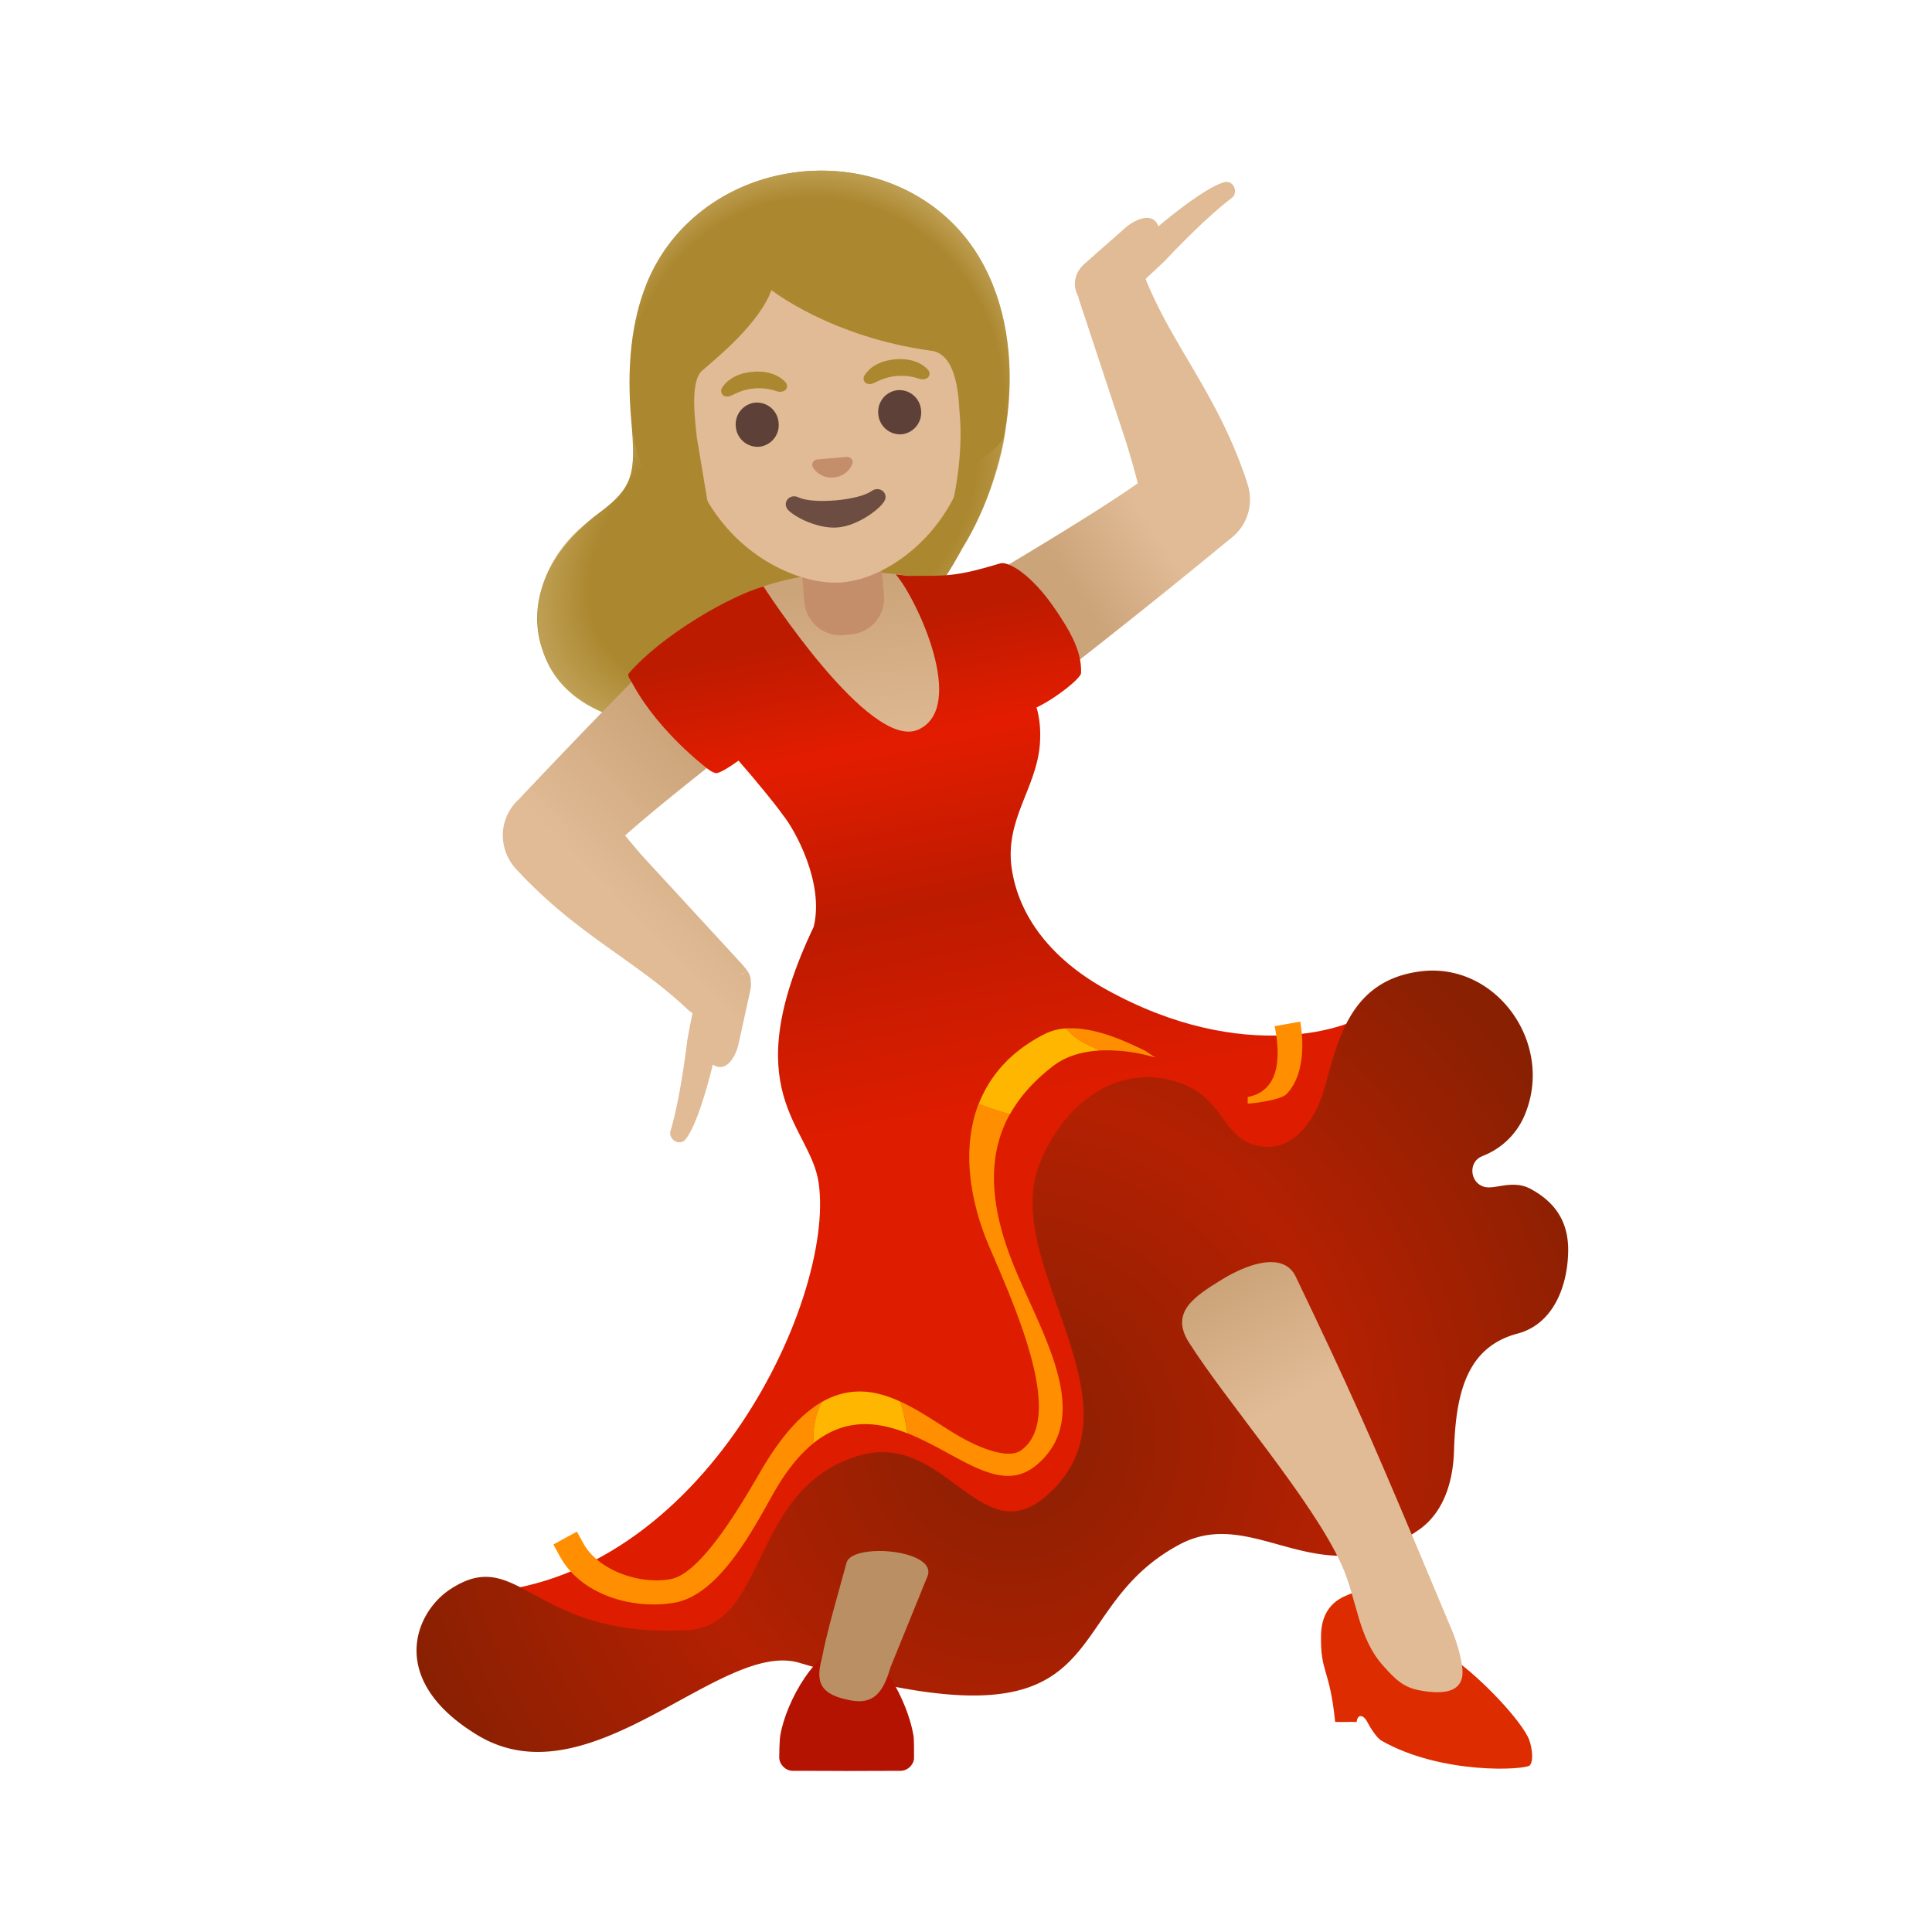
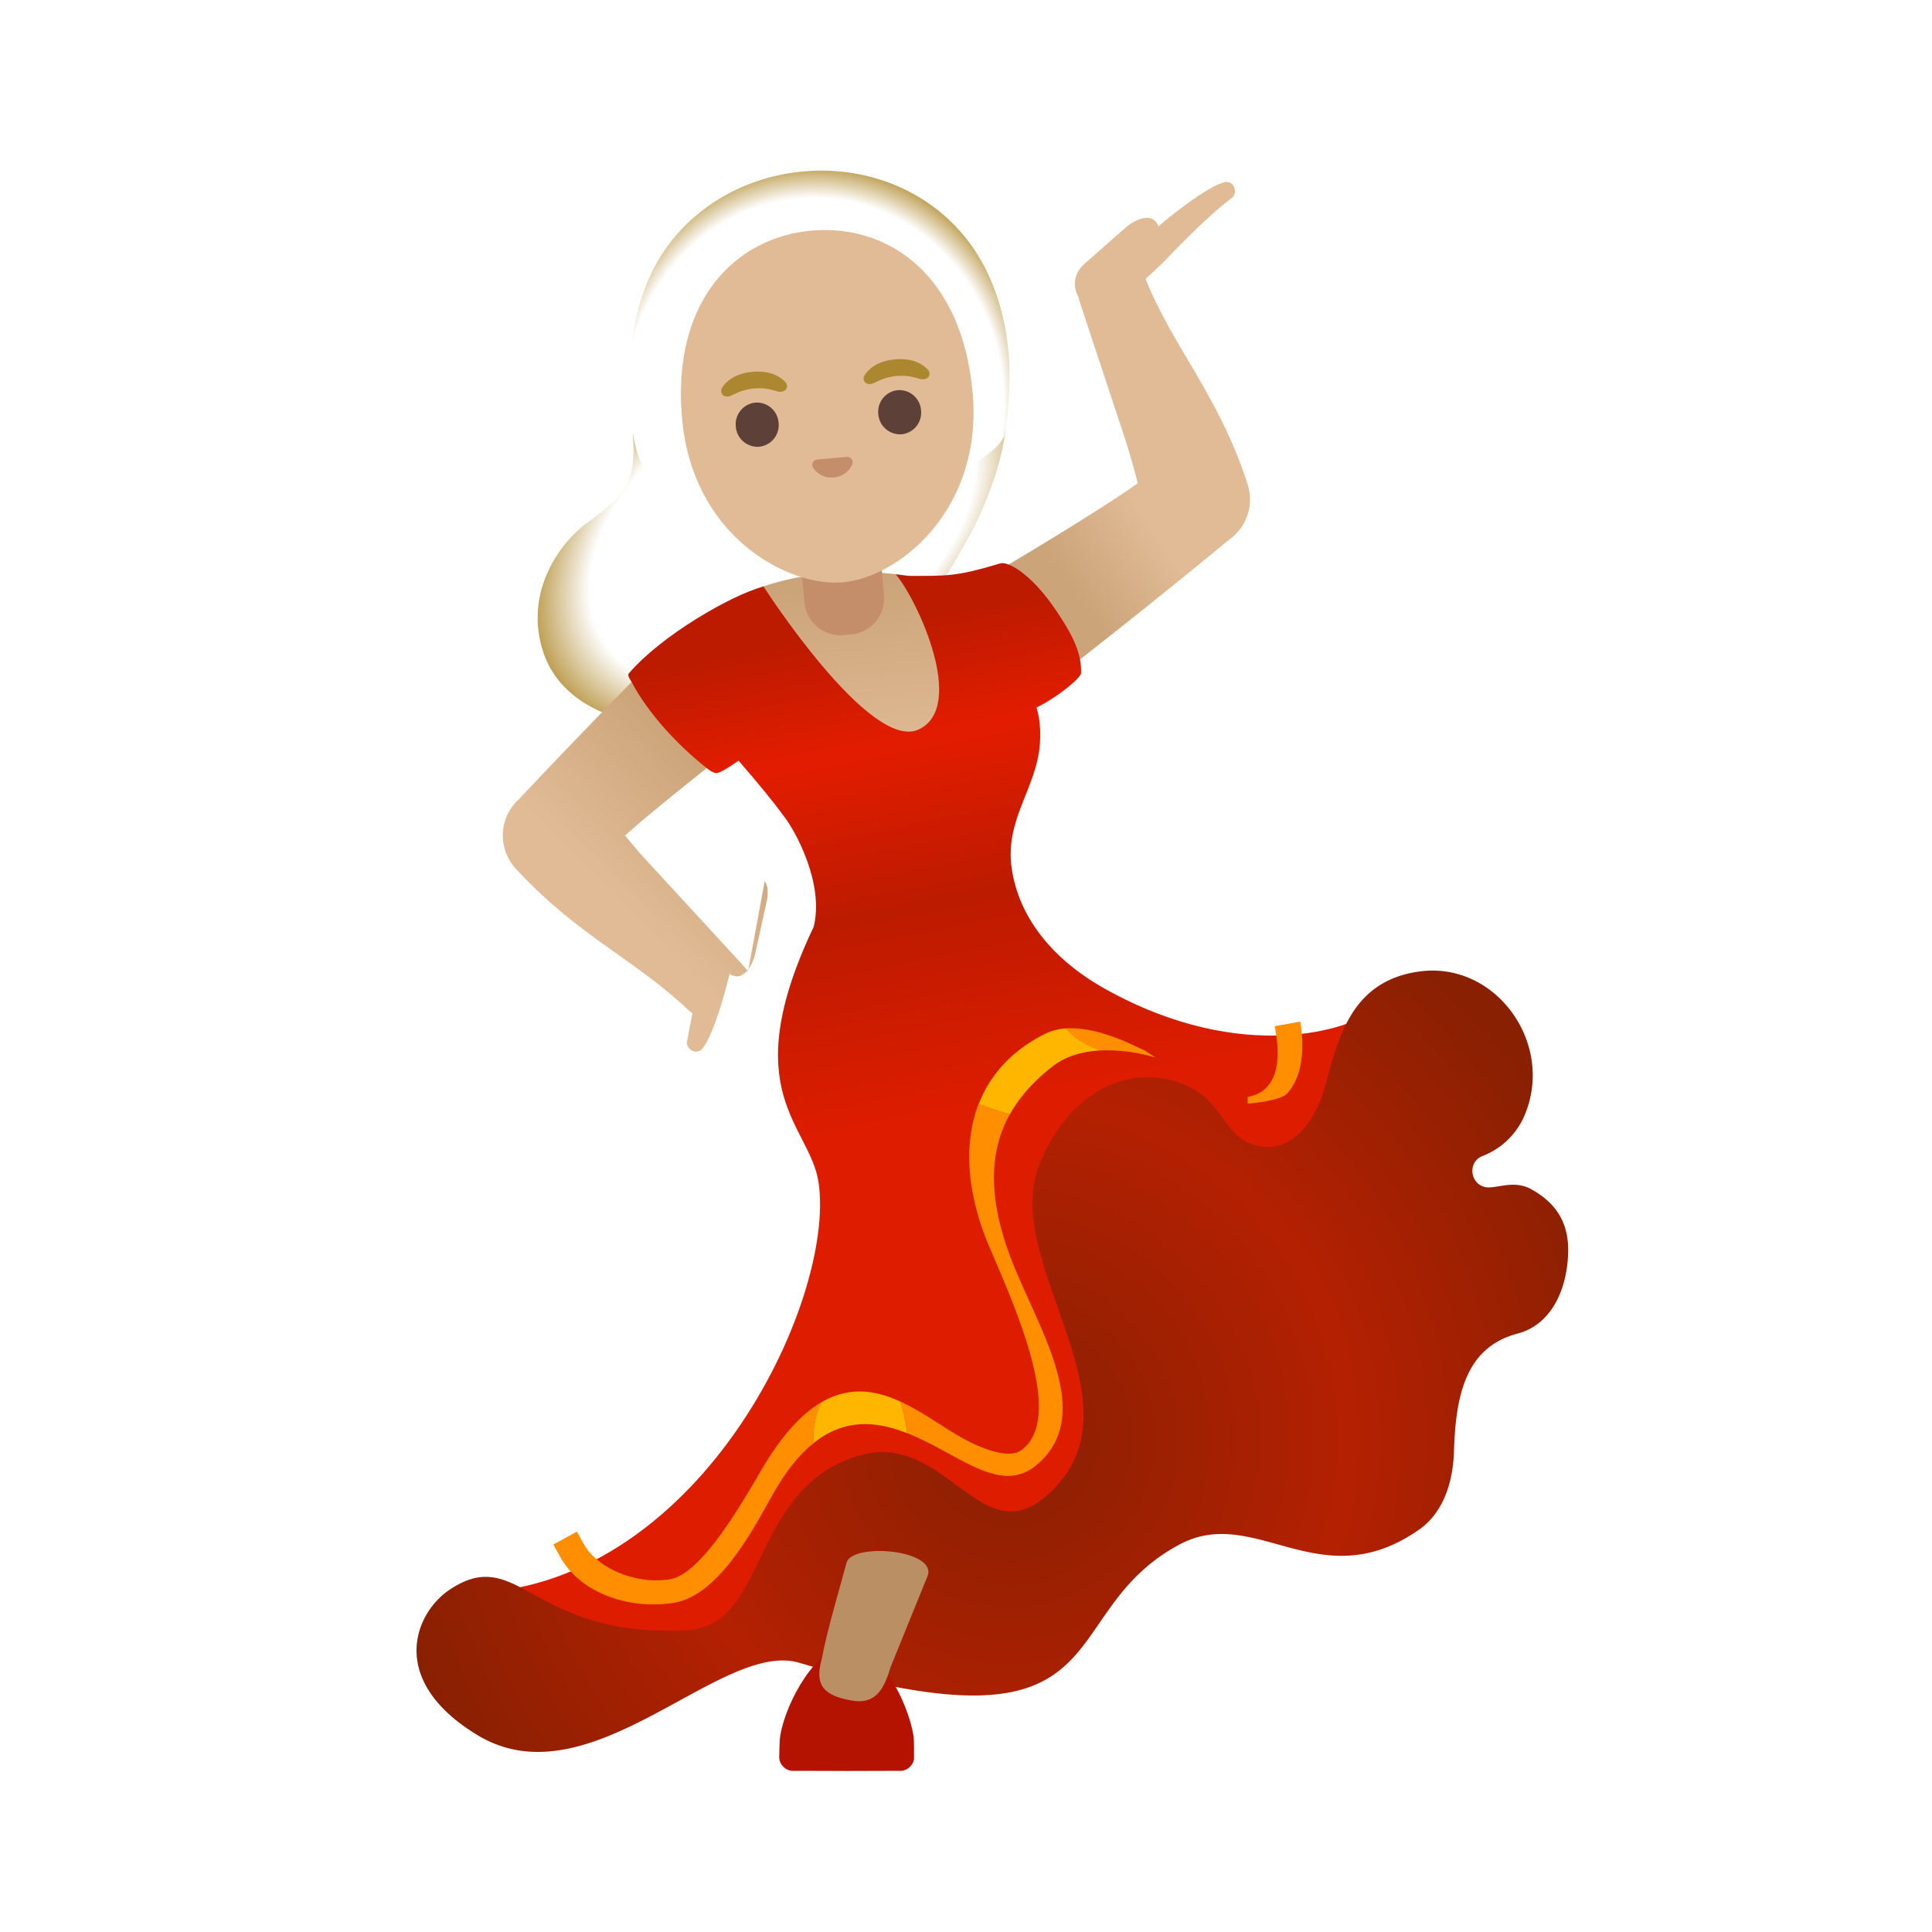
<svg xmlns="http://www.w3.org/2000/svg" width="64" height="64" viewBox="0 0 64 64" fill="none">
-   <path d="M32.287 8.287c-1.218-1.84-3.422-2.835-5.75-2.6-2.33.236-4.29 1.658-5.116 3.707-.502 1.249-.671 2.742-.507 4.573.151 1.724.076 2.178-1.089 3.04-1.72 1.284-2.417 3.048-1.822 4.608.565 1.485 2.151 2.387 4.12 2.387q.287 0 .587-.027c4.16-.364 7.208-2.257 9.066-5.626q.072-.127.111-.2c1.622-2.613 2.32-6.96.4-9.862" fill="#AB872F" />
  <path d="M33.327 14.087c-.147 1.626-1.04 3.426-1.444 4.066q-.04.075-.111.2c-1.858 3.369-4.907 5.262-9.067 5.627a7 7 0 0 1-.582.026c-1.973 0-3.617-.88-4.12-2.386-.684-2.053.618-3.693 1.414-4.276 1.222-.893 1.71-1.324 1.537-3.062.996 6.596 12.088 1.476 12.328.103.018-.098.036-.2.045-.298" fill="url(#a)" />
  <path d="M33.972 18.547c-.805.488-1.831.67-2.636.67a4 4 0 0 1-.72-.057 12.3 12.3 0 0 0-2.244-.213c-3.858 0-5.747 2.004-5.747 2.004l2.627 4.089c1.271.39 2.595.608 3.747.608.577 0 1.11-.053 1.577-.168 2.64-.654 3.898-2.64 3.898-2.64z" fill="url(#b)" />
  <path d="M41.296 15.947h.004c-.938-2.822-2.39-4.391-3.31-6.604-.014-.04-.028-.067-.04-.107a38 38 0 0 0 .63-.587s1.276-1.377 2.227-2.093c.195-.15.102-.529-.178-.529h-.027c-.662.13-2.23 1.471-2.23 1.471-.072-.204-.218-.28-.378-.28-.245 0-.534.17-.712.325l-1.355 1.195c-.373.33-.387.765-.209 1.08q.018.093.058.205l1.502 4.542c.151.475.289.96.413 1.444-1.622 1.147-5.368 3.338-5.368 3.338s1.049 3.315 1.417 3.315h.023c.48 0 1.324-.276 1.697-.569a248 248 0 0 0 5.302-4.253l-.004.005c.262-.2.466-.467.573-.805.12-.373.093-.751-.035-1.093" fill="url(#c)" />
-   <path d="M24.777 32.193c-.005-.014-.014-.023-.023-.036l-.182.133q-.005-.004-.004-.008l.186-.125-.044-.062q-.028-.04-.062-.071a1 1 0 0 0-.085-.102l-3.24-3.52c-.213-.236-.413-.48-.617-.725 1.577-1.4 4.604-3.706 4.604-3.706s-1.436-3.084-1.813-3.084h-.01c-.475 0-1.288.413-1.626.755a249 249 0 0 0-4.715 4.88l.004-.013c-.23.23-.4.52-.466.866a1.64 1.64 0 0 0 .413 1.413h-.005l.05.05c.004.004.008.013.017.017 1.991 2.133 3.858 2.929 5.59 4.555a1 1 0 0 0 .192.152 31 31 0 0 0-.173.897s-.214 1.862-.556 3.005c-.058.186.111.377.294.377a.26.26 0 0 0 .177-.07c.458-.494.93-2.507.93-2.507a.44.44 0 0 0 .244.084c.32 0 .542-.453.608-.764l.387-1.765a1 1 0 0 0 .018-.306.53.53 0 0 0-.094-.32" fill="url(#d)" />
+   <path d="M24.777 32.193c-.005-.014-.014-.023-.023-.036l-.182.133q-.005-.004-.004-.008l.186-.125-.044-.062q-.028-.04-.062-.071a1 1 0 0 0-.085-.102l-3.24-3.52c-.213-.236-.413-.48-.617-.725 1.577-1.4 4.604-3.706 4.604-3.706s-1.436-3.084-1.813-3.084h-.01c-.475 0-1.288.413-1.626.755a249 249 0 0 0-4.715 4.88l.004-.013c-.23.23-.4.52-.466.866a1.64 1.64 0 0 0 .413 1.413h-.005l.05.05c.004.004.008.013.017.017 1.991 2.133 3.858 2.929 5.59 4.555a1 1 0 0 0 .192.152 31 31 0 0 0-.173.897c-.058.186.111.377.294.377a.26.26 0 0 0 .177-.07c.458-.494.93-2.507.93-2.507a.44.44 0 0 0 .244.084c.32 0 .542-.453.608-.764l.387-1.765a1 1 0 0 0 .018-.306.53.53 0 0 0-.094-.32" fill="url(#d)" />
  <path d="m45.353 33.354.009.173c.107-.093.107-.164-.009-.173" fill="url(#e)" />
  <path d="M45.362 33.525c-.565.511-4.138 1.8-8.733-.755-1.778-.987-2.88-2.391-3.115-4.005s.822-2.653.933-4.11c.035-.48-.009-.88-.111-1.218.684-.33 1.47-.978 1.475-1.138.031-.653-.302-1.267-.653-1.813-.378-.591-.804-1.16-1.369-1.573-.147-.107-.475-.303-.653-.25-1.485.445-1.765.414-3.062.414l-.4-.049c.702.813 2.369 4.387.755 5.138-1.613.75-5.137-4.738-5.137-4.738-1.093.302-3.373 1.613-4.458 2.875-.066.076.04.2.09.29.555 1.053 1.532 2.093 2.466 2.835.098.08.204.16.324.182.107.022.485-.222.751-.413.61.702 1.16 1.369 1.489 1.826.373.462 1.36 2.227 1 3.68-2.613 5.493-.116 6.56.164 8.475.574 3.933-4.017 13.6-11.794 13.6l3.666 2.11 6.964-.457 3.849-3.311 5.288-.791 1.867-3.827 1.853-5.173 6.742-4.444z" fill="url(#f)" />
  <path d="M27.207 46.453c-.622.364-1.275 1.044-1.946 2.177-.582.982-1.969 3.476-3.04 3.68-1 .191-2.395-.271-2.898-1.187l-.213-.386-.778.426.214.392c.6 1.097 1.92 1.595 3.106 1.595q.381 0 .729-.067c1.529-.293 2.698-2.675 3.275-3.675.427-.738.858-1.253 1.298-1.604-.04-.431.053-.898.253-1.351m9.231-11.655a5.6 5.6 0 0 1 1.835.235l-.333-.222c-.52-.249-1.64-.813-2.63-.742.328.4.764.551 1.128.729m-3.662 6.512c.893 2.085 2.524 5.707 1.035 6.743-.297.208-.95.102-1.813-.352-.662-.346-1.39-.915-2.177-1.275.106.351.204.707.24 1.053.626.25 1.222.6 1.768.89.987.519 1.778.79 2.533.141 1.912-1.64.08-4.426-.808-6.657-.858-2.147-.782-3.715-.102-4.942-.365-.102-.707-.227-1.036-.342-.551 1.435-.32 3.155.36 4.742" fill="#FF8F00" />
  <path d="M34.887 35.313c.453-.35 1.018-.484 1.551-.515-.369-.178-.8-.33-1.124-.73a1.8 1.8 0 0 0-.703.183c-1.133.573-1.826 1.387-2.19 2.32.324.116.67.24 1.035.342.338-.609.826-1.133 1.43-1.6m-7.679 11.142a2.8 2.8 0 0 0-.258 1.35c1.05-.84 2.116-.72 3.111-.324a6 6 0 0 0-.24-1.053c-.808-.373-1.68-.52-2.613.027" fill="#FFB600" />
  <path d="M41.331 36.557v-.217c1.365-.254.942-2.05.894-2.347l.848-.151c.027.165.294 1.609-.448 2.395-.214.227-1.294.334-1.294.32" fill="#FF8F00" />
  <path d="M47.069 32.176c2.466-.303 4.377 2.324 3.48 4.657a2.48 2.48 0 0 1-1.44 1.462c-.005.005-.014.005-.018.01-.458.186-.405.87.07 1.008.36.107.952-.258 1.56.08.694.382 1.245.978 1.227 2.062-.022 1.227-.537 2.418-1.67 2.72-1.694.445-2.054 1.978-2.112 3.884-.022.765-.217 1.965-1.177 2.627-3.285 2.27-5.409-.867-7.92.48-4.342 2.324-1.658 7.155-12.595 3.915-2.604-.769-6.92 4.666-10.661 2.395-2.978-1.808-2.085-4.026-.93-4.808 2.32-1.56 2.703 1.622 7.89 1.333 2.692-.15 2.043-4.688 5.666-5.777 2.857-.858 4.035 3.235 6.221 1.333 3.445-3-1.555-7.666-.222-11 .827-2.07 2.556-3.221 4.333-2.777s1.631 1.813 2.778 2.146c1.258.37 2.026-.866 2.297-1.777.454-1.525.778-3.671 3.223-3.973" fill="url(#g)" />
-   <path d="M48.1 54.925c.72.453 2.128 1.857 2.515 2.613.111.218.213.746.067.937-.125.16-2.911.325-4.911-.808-.173-.098-.396-.463-.467-.605-.133-.267-.333-.298-.364-.018-.262-.013-.449.01-.711-.004-.187-1.818-.498-1.618-.467-2.893.027-1.036.738-1.258 1.018-1.365.044-.017 2.258 1.36 3.32 2.143" fill="#DD2C00" />
-   <path d="M48.117 54.053c-.39-.933-.786-1.871-1.177-2.805-1.556-3.706-2.271-5.315-4.009-8.941-.164-.36-.471-.498-.831-.498-.507 0-1.124.271-1.631.582-.902.556-1.715 1.076-1.089 2.071 1.258 1.987 4.08 5.213 5.053 7.355.534 1.174.534 2.413 1.391 3.369.382.427.658.715 1.222.813.191.036.387.058.57.058.408 0 .75-.12.821-.511.067-.36-.177-1.155-.32-1.493" fill="url(#h)" />
  <path d="M30.26 57.492c-.186-1.128-1.137-2.982-2.164-2.982-1.026 0-2.062 1.854-2.248 2.982-.027.152-.036.64-.036.76 0 .005.005.01.005.01.008.168.19.4.448.4.622 0 1.205 0 1.782.004.578 0 1.16-.005 1.783-.005.27 0 .457-.253.448-.422v-.004c0-.116.005-.596-.017-.743" fill="#B41301" />
  <path d="M29.132 51.378c-.538 0-1.018.125-1.09.391-.164.627-.652 2.267-.817 3.169-.253.889.058 1.222.964 1.391q.146.027.272.027c.59 0 .84-.45 1.04-1.13l1.235-3.039c.16-.52-.787-.809-1.604-.809" fill="#BA8F63" />
  <path d="m29.158 18.277-2.64.231.13 1.449a1.195 1.195 0 0 0 1.195 1.084q.053.001.107-.004l.24-.022a1.196 1.196 0 0 0 1.093-1.294z" fill="#C48E6A" />
  <path d="M32.22 13.017c-.328-3.711-2.541-5.396-4.888-5.396q-.214 0-.436.018c-2.497.218-4.648 2.28-4.302 6.217.276 3.17 2.405 4.867 4.165 5.32.324.085.635.125.92.125q.12-.001.24-.01a3.6 3.6 0 0 0 1.128-.315c1.654-.75 3.45-2.795 3.174-5.96" fill="#E0BB95" />
  <path d="M27.008 15.241q.021-.012.044-.018l1.013-.089c.018 0 .031.005.05.01.093.03.155.12.12.226a.72.72 0 0 1-.619.445.71.71 0 0 1-.684-.33c-.058-.097-.013-.2.076-.244" fill="#C48E6A" />
  <path d="M29.867 14.386a.72.72 0 0 0 .644-.793.72.72 0 0 0-.772-.668.72.72 0 0 0-.644.792.723.723 0 0 0 .772.669m-4.72.413a.72.72 0 0 0 .645-.793.72.72 0 0 0-.773-.668.72.72 0 0 0-.644.792.723.723 0 0 0 .772.669" fill="#5D4037" />
  <path d="M28.639 12.433c.12-.191.409-.476 1.013-.529s.938.178 1.089.347a.19.19 0 0 1 .022.226c-.035.054-.142.111-.271.08-.129-.03-.382-.137-.791-.102-.409.04-.64.187-.765.24-.12.053-.24.018-.28-.031a.19.19 0 0 1-.017-.231m-4.72.413c.12-.191.409-.475 1.013-.529.604-.053.938.178 1.089.347a.19.19 0 0 1 .022.227c-.035.053-.142.11-.271.08-.129-.032-.382-.138-.791-.103-.409.04-.64.187-.765.24-.12.054-.24.018-.28-.03-.044-.059-.07-.152-.017-.232" fill="#AB872F" />
-   <path d="M26.456 16.477c.48.231 1.978.102 2.413-.209.25-.178.538.036.45.284-.085.245-.858.858-1.565.92s-1.56-.413-1.689-.635c-.129-.231.116-.493.391-.36" fill="#6D4C41" />
-   <path d="M21.585 15.792c.21-2.227-.08-2.991-.017-3.804.053-.69.275-5.222 5.208-5.653 5.64-.494 5.964 4.684 5.964 4.684l.138 1.844s-.04 1.102-.529 2.436c-.493 1.337-.88 1.835-.746 1.164.146-.742.275-1.756.19-2.72-.035-.422-.04-2.004-.941-2.124-3.311-.445-5.298-2.01-5.298-2.01-.387 1.085-1.791 2.236-2.293 2.667-.413.356-.236 1.658-.178 2.214l.422 2.528c-.56-.293-1.586-.666-1.92-1.226" fill="#AB872F" />
  <path d="M33.331 14.065c0 .009 0 .013-.004.022-.009.098-.027.2-.044.298-.24 1.373-11.333 6.493-12.329-.103a4 4 0 0 1-.049-.43 2 2 0 0 1-.013-.218c-.133-1.676.058-3.067.533-4.24.822-2.049 2.782-3.471 5.111-3.707s4.529.76 5.751 2.6c1.093 1.653 1.338 3.773 1.044 5.778" fill="url(#i)" />
  <defs>
    <linearGradient id="b" x1="28.904" y1="25.757" x2="28.315" y2="19.339" gradientUnits="userSpaceOnUse">
      <stop offset=".074" stop-color="#E0BB95" />
      <stop offset="1" stop-color="#CCA47A" />
    </linearGradient>
    <linearGradient id="c" x1="37.243" y1="14.232" x2="33.646" y2="16.629" gradientUnits="userSpaceOnUse">
      <stop offset=".232" stop-color="#E0BB95" />
      <stop offset="1" stop-color="#CCA47A" />
    </linearGradient>
    <linearGradient id="d" x1="20.118" y1="31.824" x2="25.079" y2="26.946" gradientUnits="userSpaceOnUse">
      <stop offset=".232" stop-color="#E0BB95" />
      <stop offset="1" stop-color="#CCA47A" />
    </linearGradient>
    <linearGradient id="e" x1="45.481" y1="33.36" x2="45.183" y2="33.558" gradientUnits="userSpaceOnUse">
      <stop stop-color="#BC1B00" />
      <stop offset=".29" stop-color="#E31C00" />
      <stop offset=".693" stop-color="#BC1B00" />
      <stop offset=".914" stop-color="#DD1C00" />
    </linearGradient>
    <linearGradient id="f" x1="26.033" y1="21.302" x2="29.616" y2="39.468" gradientUnits="userSpaceOnUse">
      <stop stop-color="#BC1B00" />
      <stop offset=".213" stop-color="#E31C00" />
      <stop offset=".507" stop-color="#BC1B00" />
      <stop offset=".875" stop-color="#DD1C00" />
    </linearGradient>
    <linearGradient id="h" x1="40.638" y1="42.414" x2="45.93" y2="52.377" gradientUnits="userSpaceOnUse">
      <stop stop-color="#CCA47A" />
      <stop offset=".401" stop-color="#E0BB95" />
    </linearGradient>
    <radialGradient id="a" cx="0" cy="0" r="1" gradientUnits="userSpaceOnUse" gradientTransform="rotate(147.181 10.394 12.542)scale(9.007 5.769)">
      <stop offset=".782" stop-color="#BFA055" stop-opacity="0" />
      <stop offset="1" stop-color="#BFA055" />
    </radialGradient>
    <radialGradient id="g" cx="0" cy="0" r="1" gradientUnits="userSpaceOnUse" gradientTransform="matrix(21.046 0 0 21.046 33.44 47.639)">
      <stop stop-color="#892002" />
      <stop offset=".537" stop-color="#B42002" />
      <stop offset="1" stop-color="#892002" />
    </radialGradient>
    <radialGradient id="i" cx="0" cy="0" r="1" gradientUnits="userSpaceOnUse" gradientTransform="matrix(0 7.884 -7.232 0 26.966 13.404)">
      <stop offset=".869" stop-color="#BFA055" stop-opacity="0" />
      <stop offset="1" stop-color="#BFA055" />
    </radialGradient>
  </defs>
</svg>